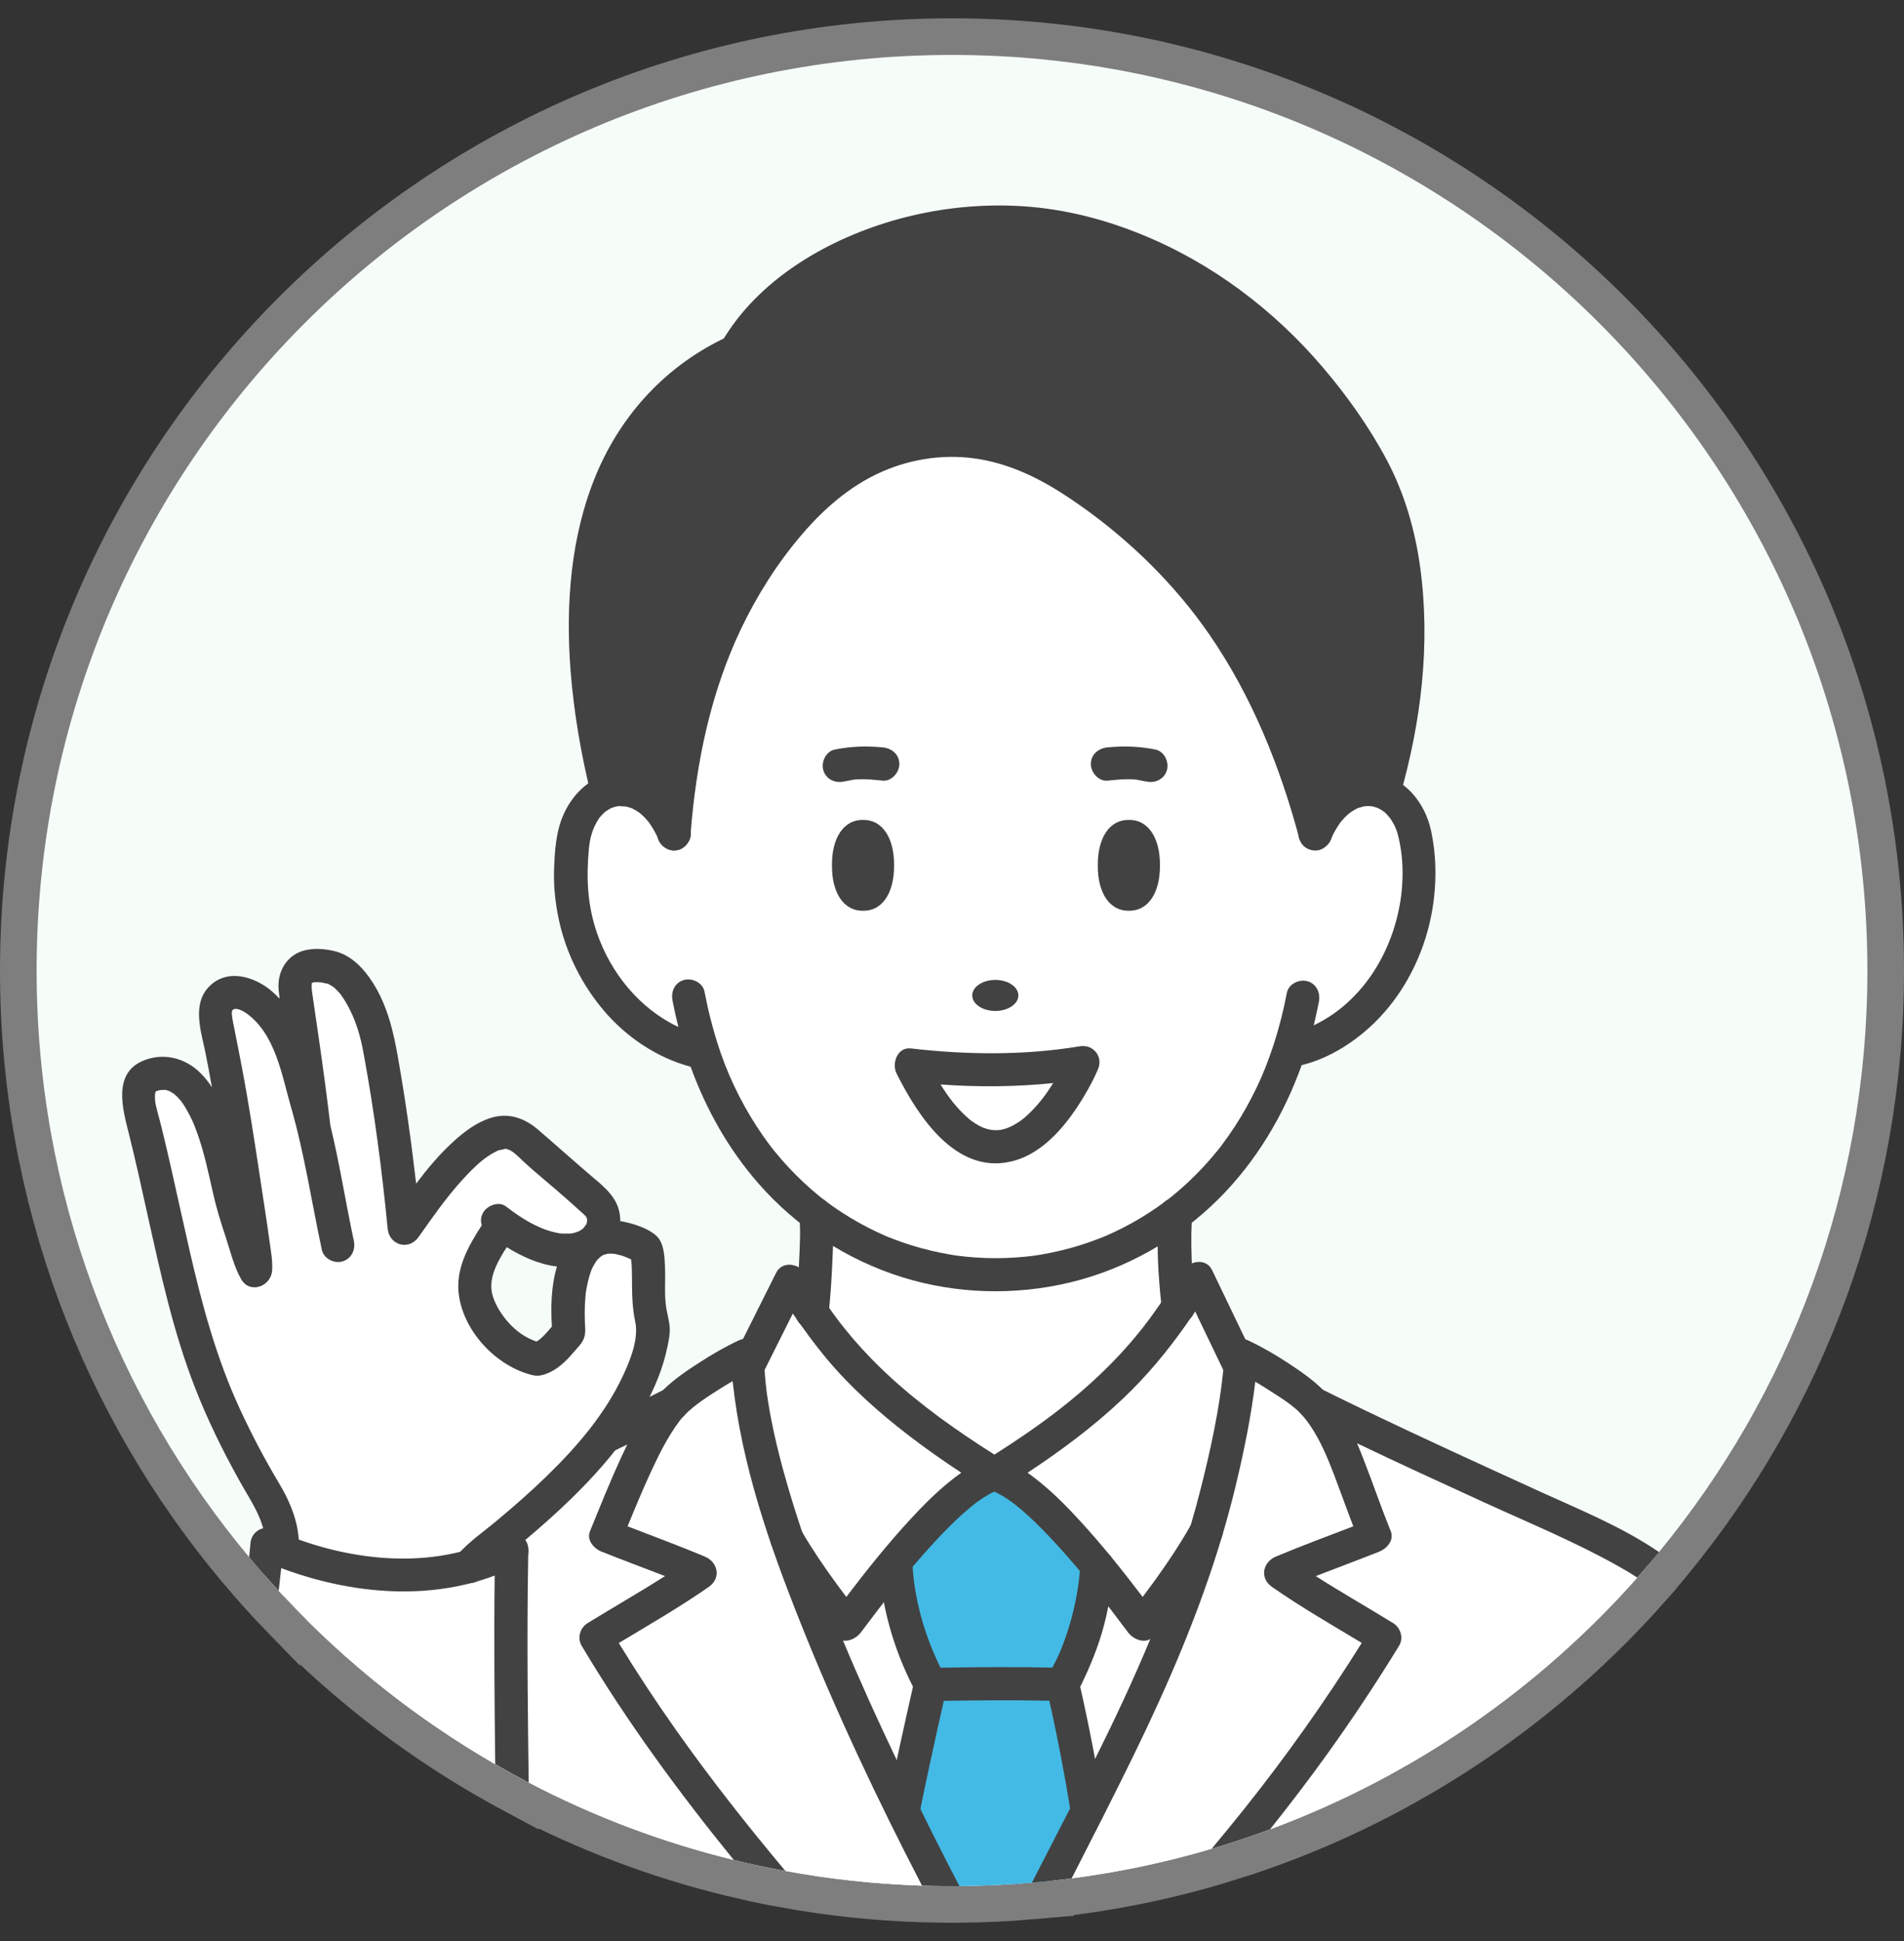
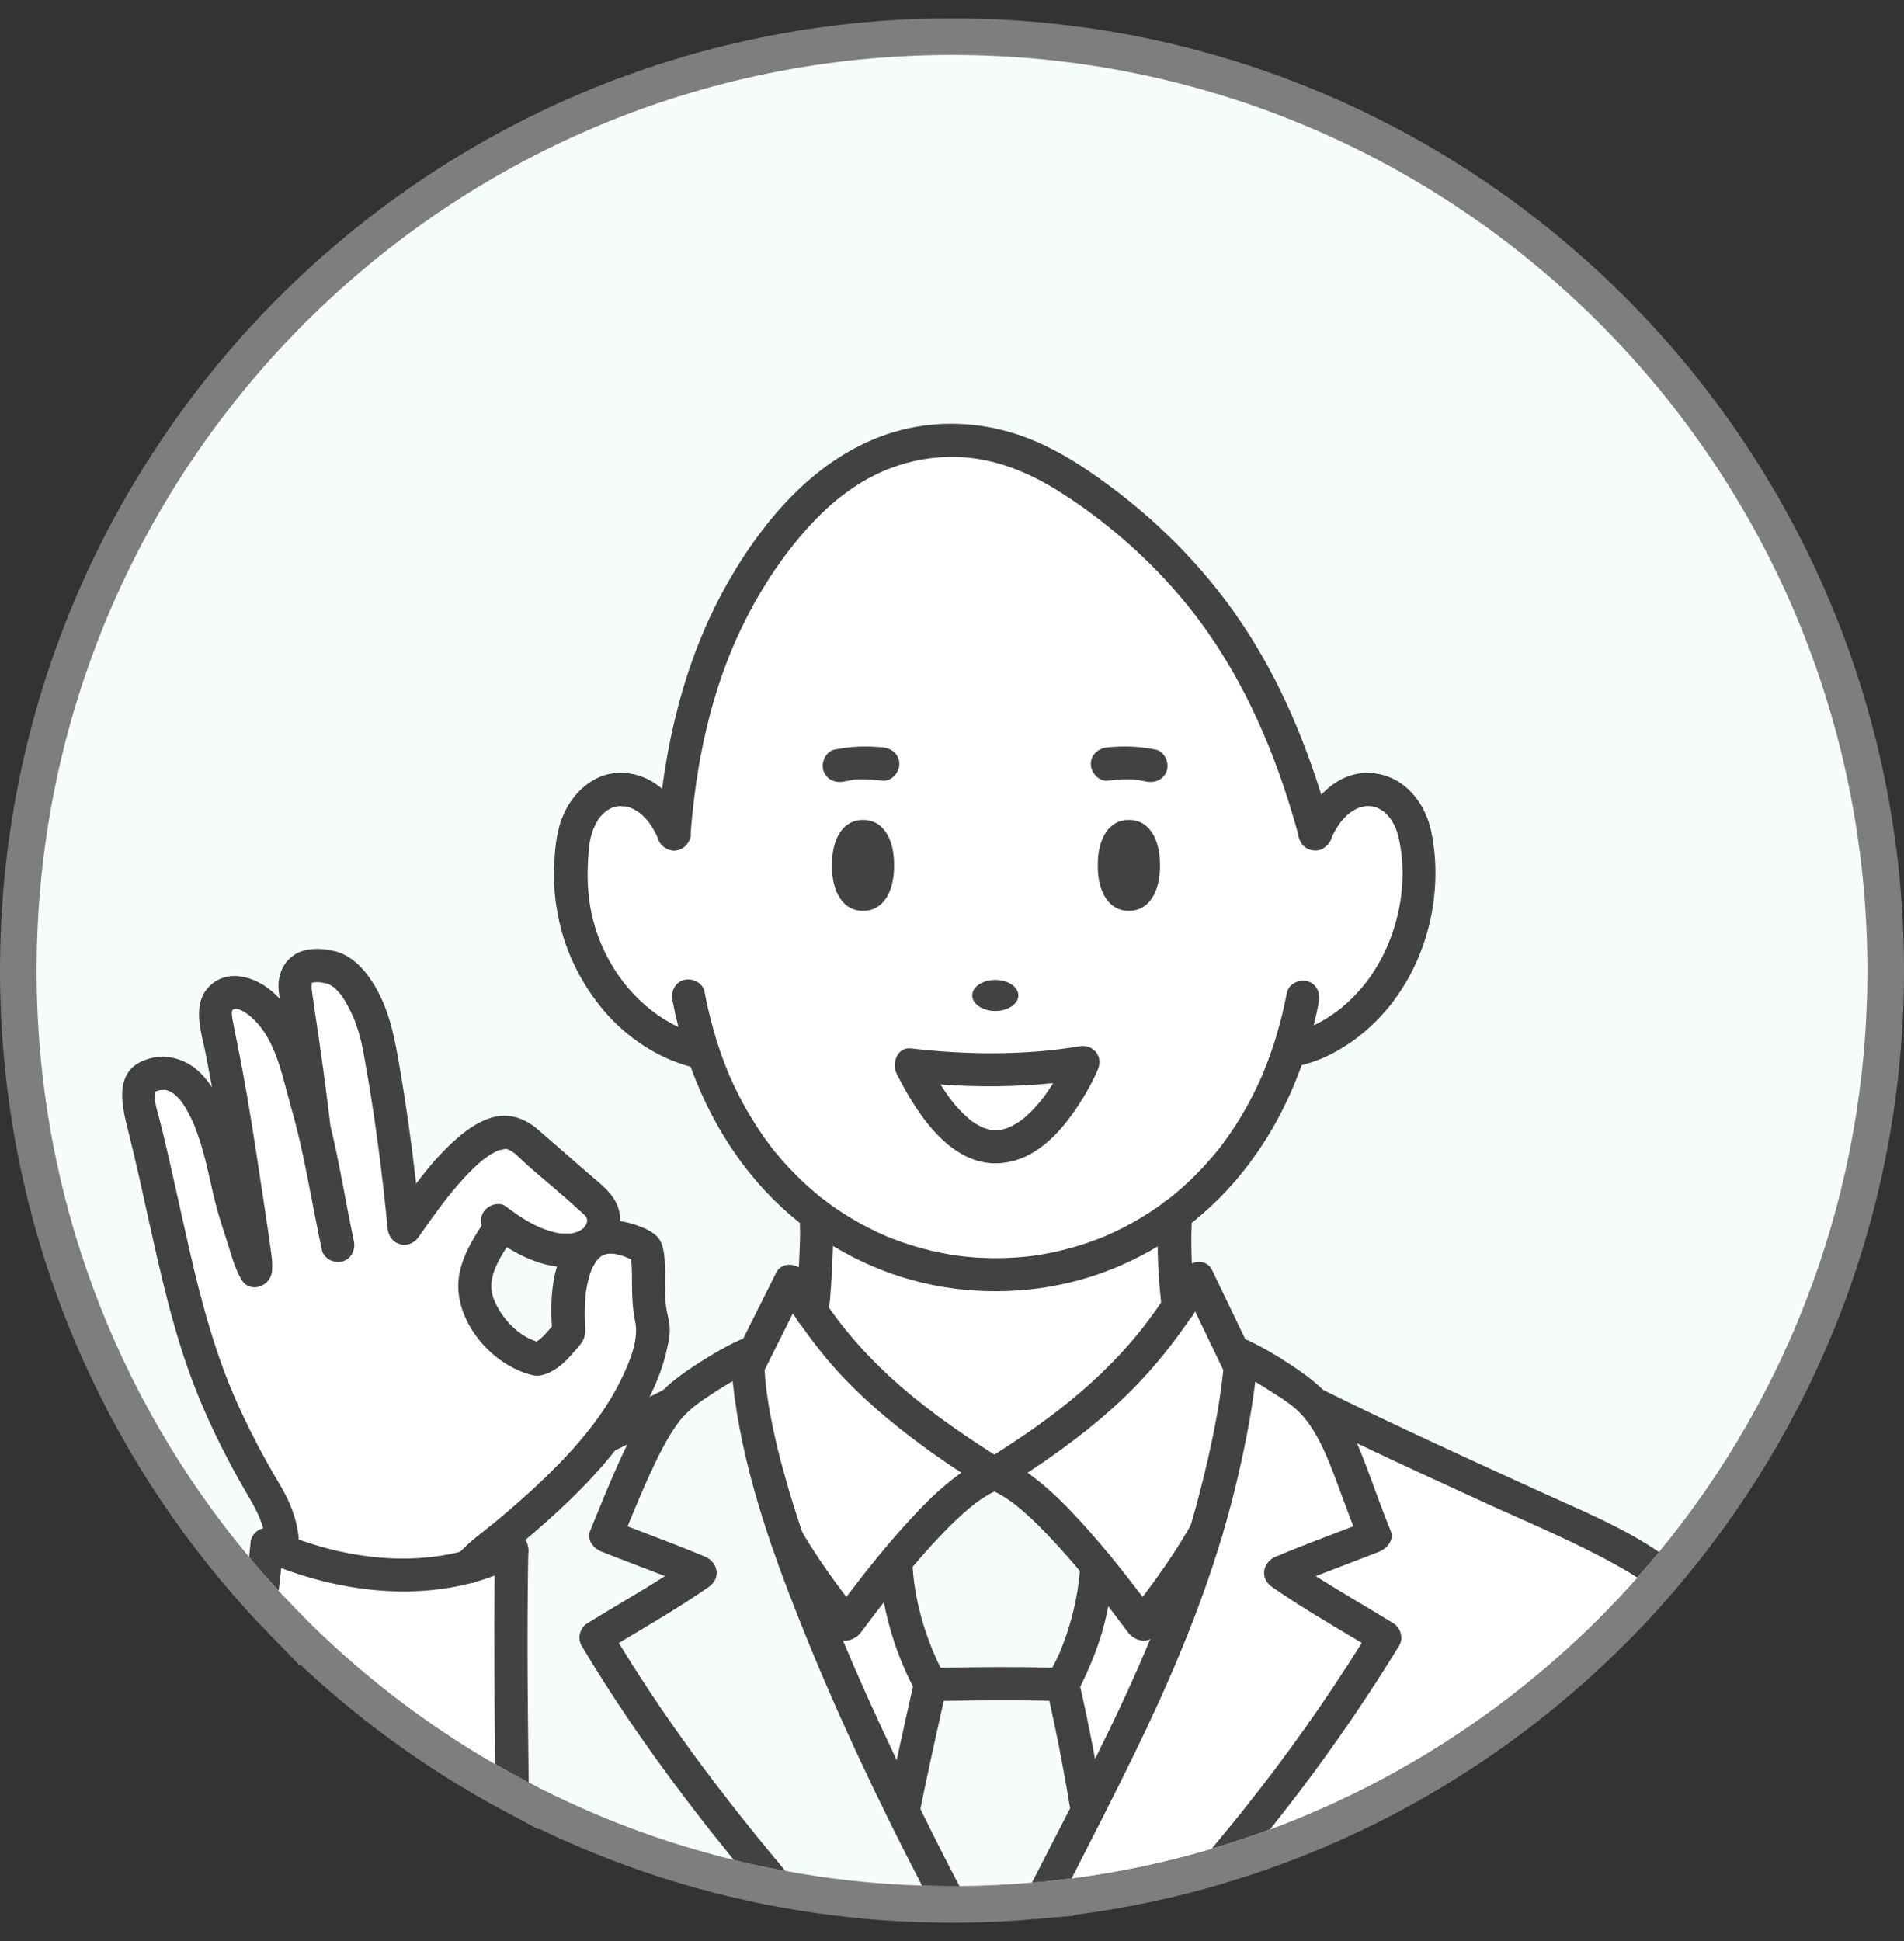
<svg xmlns="http://www.w3.org/2000/svg" width="52" height="53" viewBox="0 0 52 53" fill="none">
  <rect x="0" y="0" width="52" height="53" fill="#333333" stroke="none" />
  <g clip-path="url(#clip0_135_626)">
    <path d="M26 1C40.083 1 51.5 12.417 51.5 26.5C51.5 32.65 49.322 38.292 45.695 42.696C45.597 42.816 45.498 42.935 45.397 43.053C45.295 43.172 45.193 43.289 45.09 43.405L45.091 43.406C42.335 46.516 38.83 48.947 34.859 50.419C34.592 50.518 34.323 50.613 34.052 50.703L33.232 50.96C31.971 51.333 30.668 51.61 29.333 51.784H29.332L28.771 51.852C28.591 51.871 28.409 51.888 28.225 51.903L28.226 51.904C27.56 51.962 26.886 51.994 26.207 51.999H26.203C26.171 51.999 26.139 52 26.105 52C26.071 52 26.035 52 26 52C25.898 52 25.796 51.999 25.692 51.998L25.165 51.986C23.869 51.945 22.599 51.806 21.358 51.578V51.577C21.12 51.534 20.883 51.487 20.648 51.438L19.92 51.27C17.913 50.779 15.999 50.051 14.209 49.115V49.116L13.741 48.865C13.584 48.779 13.429 48.692 13.274 48.602C12.241 48.006 11.254 47.34 10.318 46.609L9.921 46.293L9.47 45.917C8.97 45.492 8.487 45.047 8.021 44.584V44.583C7.911 44.474 7.802 44.363 7.693 44.251V44.252C7.586 44.142 7.481 44.031 7.377 43.92C7.332 43.872 7.287 43.824 7.243 43.776C7.104 43.626 6.967 43.472 6.832 43.318V43.317L6.42 42.838C2.724 38.413 0.5 32.716 0.5 26.5C0.5 12.417 11.917 1 26 1Z" fill="#F6FCF8" stroke="#7E7E7E" />
    <path d="M25.413 45.994C25.218 46.848 24.93 48.132 24.665 49.446L24.66 49.448C23.546 47.182 22.341 44.503 21.5 42.032C22.11 43.085 22.953 44.132 23.122 44.343C23.475 43.868 23.95 43.244 24.465 42.626C24.508 43.693 24.901 45.052 25.413 45.994L25.413 45.994Z" fill="white" />
    <path d="M27.159 40.254C26.439 40.436 25.387 41.523 24.465 42.627C23.949 43.245 23.475 43.868 23.122 44.343C22.953 44.133 22.11 43.085 21.499 42.032C20.904 40.282 20.491 38.636 20.422 37.314L21.589 34.983C21.788 35.267 21.978 35.55 22.18 35.839C23.046 37.065 24.15 38.379 27.159 40.255V40.254Z" fill="white" />
    <path d="M37.79 21.64C38.276 21.838 38.663 22.391 38.705 23.255C38.991 25.467 37.738 27.951 35.526 28.614C35.526 28.614 35.302 28.687 35.207 28.693C32.528 36.816 21.923 36.858 19.205 28.744C19.123 28.729 18.955 28.682 18.955 28.682C16.673 28.03 15.323 25.544 15.626 23.255C15.67 22.363 16.081 21.803 16.589 21.622C17.217 21.396 17.994 21.75 18.409 22.769C18.651 19.544 19.576 16.283 22.126 13.678C24.113 11.804 26.559 11.5 28.914 12.868C32.514 15.123 34.689 18.15 35.923 22.769C36.348 21.724 37.154 21.379 37.791 21.64L37.79 21.64Z" fill="white" />
-     <path d="M37.423 12.681C38.849 15.243 38.615 18.803 37.789 21.64C37.153 21.379 36.347 21.723 35.922 22.769C34.688 18.15 32.512 15.123 28.913 12.868C26.558 11.499 24.112 11.804 22.125 13.678C19.575 16.282 18.65 19.543 18.407 22.769C17.993 21.749 17.216 21.396 16.588 21.621C15.331 16.576 15.851 11.537 20.09 9.592C21.316 7.43 24.867 5.57 28.843 6.186C29.561 6.297 30.255 6.526 30.929 6.789C33.714 7.879 35.996 10.117 37.422 12.681H37.423Z" fill="#424242" />
    <path d="M32.115 33.153C32.047 33.62 32.094 34.911 32.177 35.687C31.307 36.954 30.235 38.337 27.159 40.254C24.15 38.378 23.045 37.063 22.18 35.837C22.261 35.067 22.338 33.607 22.274 33.153C25.181 35.36 29.207 35.356 32.115 33.153V33.153Z" fill="white" />
    <path d="M31.2 44.343C31.381 44.117 32.32 42.942 32.941 41.823C32.151 44.492 31.019 46.846 29.695 49.446C29.506 48.26 29.218 46.837 29.023 45.995L29.03 45.977C29.572 44.98 29.891 43.872 29.958 42.749C30.435 43.327 30.871 43.9 31.201 44.343L31.2 44.343Z" fill="white" />
    <path d="M32.711 34.906L33.876 37.331C33.67 38.966 33.352 40.437 32.941 41.823C32.321 42.942 31.381 44.117 31.201 44.343C30.871 43.899 30.435 43.326 29.958 42.749C29.012 41.603 27.906 40.443 27.159 40.254C30.235 38.337 31.307 36.955 32.177 35.687C32.358 35.423 32.531 35.164 32.711 34.906Z" fill="white" />
-     <path d="M29.57 48.701C29.493 48.272 29.41 47.834 29.328 47.421C29.32 47.384 29.312 47.346 29.305 47.309C29.282 47.195 29.259 47.083 29.236 46.975C29.23 46.942 29.223 46.909 29.216 46.877C29.215 46.869 29.213 46.862 29.212 46.855C29.206 46.828 29.2 46.8 29.194 46.773C29.179 46.701 29.164 46.63 29.149 46.561C29.144 46.54 29.14 46.52 29.135 46.499C29.131 46.479 29.127 46.459 29.122 46.438C29.104 46.356 29.087 46.277 29.07 46.202C29.063 46.173 29.057 46.144 29.05 46.116C29.047 46.102 29.044 46.089 29.041 46.075C29.035 46.047 29.029 46.021 29.022 45.994L29.029 45.976C29.572 44.98 29.89 43.871 29.958 42.749C29.012 41.603 27.906 40.443 27.159 40.254C26.439 40.436 25.387 41.522 24.465 42.627C24.507 43.694 24.9 45.053 25.413 45.994C25.381 46.132 25.348 46.281 25.312 46.44C25.312 46.441 25.311 46.442 25.311 46.443C25.291 46.529 25.272 46.618 25.251 46.709C25.237 46.775 25.222 46.841 25.207 46.909C25.199 46.943 25.191 46.977 25.184 47.011C25.169 47.08 25.153 47.15 25.137 47.221C25.122 47.292 25.105 47.364 25.09 47.438C25.082 47.474 25.073 47.511 25.066 47.548C25.053 47.603 25.041 47.659 25.029 47.716C25.008 47.81 24.988 47.905 24.967 48.002C24.95 48.079 24.934 48.157 24.917 48.235C24.908 48.274 24.9 48.314 24.892 48.353C24.883 48.393 24.875 48.432 24.866 48.472C24.849 48.552 24.832 48.632 24.816 48.712C24.814 48.718 24.813 48.724 24.812 48.73C24.8 48.787 24.788 48.845 24.776 48.903C24.764 48.961 24.752 49.019 24.74 49.077C24.731 49.118 24.723 49.159 24.715 49.2C24.698 49.282 24.681 49.364 24.664 49.446L24.659 49.448C24.659 49.448 24.66 49.448 24.66 49.449C24.727 49.585 24.793 49.72 24.859 49.853C25.15 50.437 25.432 50.989 25.698 51.499C25.799 51.5 25.899 51.5 26 51.5C26.068 51.5 26.136 51.5 26.203 51.5C26.869 51.494 27.529 51.463 28.182 51.406C28.362 51.391 28.54 51.373 28.718 51.354C28.981 50.84 29.239 50.339 29.49 49.848C29.559 49.713 29.627 49.579 29.695 49.446C29.689 49.408 29.683 49.371 29.677 49.334C29.644 49.128 29.608 48.916 29.57 48.702V48.701Z" fill="#43BAE6" />
    <path d="M42.99 41.65C41.982 41.182 38.985 39.851 36.758 38.779C36.466 38.638 36.186 38.501 35.926 38.372C35.834 38.265 35.733 38.167 35.624 38.076C35.621 38.072 35.617 38.07 35.613 38.067C35.053 37.662 34.643 37.406 34.335 37.234C34.326 37.229 34.317 37.224 34.309 37.22C34.145 37.129 34.011 37.063 33.899 37.011L33.876 37.331C33.869 37.385 33.862 37.439 33.855 37.493C33.842 37.588 33.829 37.683 33.816 37.778C33.634 39.072 33.38 40.266 33.063 41.398C33.024 41.541 32.983 41.682 32.941 41.823C32.766 42.413 32.575 42.988 32.369 43.553C31.723 45.32 30.931 46.995 30.04 48.765C29.927 48.99 29.812 49.217 29.696 49.445C29.628 49.578 29.56 49.712 29.49 49.847C29.239 50.338 28.982 50.84 28.719 51.354C28.903 51.334 29.086 51.312 29.269 51.288C30.578 51.117 31.855 50.846 33.091 50.48C33.631 50.321 34.163 50.144 34.686 49.95C38.579 48.507 42.014 46.124 44.717 43.075C44.818 42.961 44.918 42.846 45.017 42.73C44.48 42.374 43.816 42.034 42.991 41.65H42.99Z" fill="white" />
-     <path d="M24.66 49.448C24.66 49.448 24.659 49.448 24.659 49.448C24.555 49.236 24.451 49.022 24.346 48.804C24.343 48.798 24.341 48.793 24.338 48.787C24.27 48.648 24.203 48.507 24.135 48.365C23.995 48.069 23.854 47.769 23.714 47.465C23.692 47.417 23.67 47.37 23.648 47.323C23.587 47.189 23.526 47.054 23.465 46.92C23.44 46.866 23.416 46.811 23.392 46.757C23.339 46.641 23.287 46.523 23.235 46.406C23.183 46.288 23.131 46.171 23.079 46.053C22.976 45.817 22.874 45.58 22.774 45.342C22.727 45.231 22.68 45.12 22.634 45.009C22.628 44.993 22.621 44.978 22.615 44.963C22.569 44.851 22.522 44.74 22.477 44.629C22.445 44.549 22.412 44.47 22.381 44.39C22.316 44.231 22.253 44.073 22.191 43.914C22.181 43.889 22.171 43.864 22.162 43.838C22.161 43.838 22.161 43.837 22.161 43.837C22.114 43.718 22.068 43.599 22.023 43.48C22.018 43.466 22.013 43.453 22.008 43.44C21.947 43.282 21.888 43.124 21.831 42.967C21.802 42.888 21.773 42.81 21.745 42.732C21.717 42.653 21.689 42.575 21.661 42.497C21.633 42.419 21.606 42.342 21.579 42.264C21.558 42.203 21.537 42.142 21.516 42.08C21.51 42.064 21.505 42.048 21.499 42.032C21.481 41.977 21.462 41.922 21.444 41.868C21.416 41.783 21.388 41.699 21.36 41.614C21.352 41.59 21.344 41.566 21.337 41.542C21.319 41.488 21.302 41.434 21.285 41.381C21.268 41.327 21.251 41.273 21.234 41.22C21.217 41.166 21.201 41.113 21.185 41.06C21.168 41.007 21.152 40.953 21.136 40.901C21.098 40.773 21.061 40.647 21.026 40.521C21.012 40.472 20.998 40.423 20.984 40.375C20.963 40.299 20.943 40.222 20.922 40.147C20.913 40.11 20.903 40.073 20.893 40.036C20.892 40.031 20.89 40.025 20.889 40.019C20.875 39.965 20.86 39.91 20.847 39.856C20.835 39.81 20.824 39.764 20.813 39.718C20.798 39.659 20.783 39.6 20.77 39.541C20.757 39.489 20.745 39.436 20.733 39.384C20.722 39.337 20.712 39.289 20.702 39.242C20.693 39.203 20.685 39.165 20.677 39.127C20.675 39.118 20.673 39.109 20.671 39.1C20.669 39.09 20.667 39.08 20.665 39.071C20.658 39.035 20.651 39.001 20.644 38.966C20.642 38.958 20.641 38.95 20.639 38.942C20.629 38.894 20.62 38.845 20.611 38.797C20.583 38.651 20.558 38.508 20.536 38.366C20.529 38.319 20.521 38.272 20.515 38.225C20.508 38.18 20.502 38.135 20.496 38.09C20.486 38.018 20.477 37.947 20.469 37.877C20.465 37.838 20.461 37.8 20.457 37.763C20.453 37.73 20.45 37.697 20.447 37.665C20.444 37.633 20.441 37.6 20.439 37.568C20.438 37.553 20.437 37.538 20.435 37.525C20.434 37.51 20.433 37.496 20.432 37.481C20.43 37.453 20.428 37.425 20.426 37.397C20.425 37.369 20.423 37.341 20.422 37.314V37.313L20.419 37.261L20.404 36.992C20.333 37.025 20.252 37.064 20.159 37.111C20.106 37.139 20.049 37.169 19.988 37.202H19.988C19.98 37.206 19.972 37.21 19.964 37.215C19.65 37.388 19.231 37.644 18.685 38.036C18.671 38.046 18.657 38.056 18.642 38.067C18.543 38.143 18.445 38.236 18.35 38.343C18.082 38.477 17.795 38.618 17.494 38.764C17.444 38.789 17.393 38.813 17.342 38.838H17.342C17.069 38.97 16.787 39.106 16.499 39.244C16.171 39.4 15.837 39.559 15.504 39.716C13.78 40.53 12.071 41.316 11.351 41.65C10.739 41.934 10.217 42.195 9.768 42.456C9.569 42.572 9.384 42.688 9.212 42.806C9.047 42.92 8.893 43.035 8.752 43.155C8.479 43.386 8.248 43.631 8.052 43.903C8.158 44.013 8.266 44.122 8.375 44.23C8.831 44.683 9.304 45.119 9.794 45.536C9.94 45.661 10.087 45.784 10.236 45.905C11.267 46.744 12.367 47.502 13.525 48.17C13.676 48.257 13.828 48.343 13.982 48.427C14.133 48.51 14.286 48.592 14.439 48.672C16.194 49.589 18.071 50.303 20.039 50.785C20.275 50.843 20.513 50.898 20.753 50.949C20.983 50.998 21.216 51.044 21.449 51.086C22.665 51.31 23.911 51.446 25.181 51.487C25.353 51.493 25.525 51.496 25.698 51.498C25.432 50.989 25.15 50.436 24.859 49.852C24.793 49.719 24.727 49.584 24.66 49.448Z" fill="white" />
    <path d="M25.137 49.395C25.484 50.1 25.838 50.803 26.203 51.499C26.136 51.499 26.068 51.5 26 51.5C25.899 51.5 25.799 51.5 25.698 51.498C25.525 51.496 25.353 51.493 25.181 51.487C23.967 49.145 22.836 46.755 21.86 44.304C21.014 42.182 20.251 39.99 20.009 37.711C19.881 37.785 19.755 37.862 19.63 37.941C19.311 38.144 18.959 38.371 18.704 38.631C18.687 38.65 18.67 38.667 18.654 38.685C18.653 38.686 18.653 38.686 18.652 38.686C18.616 38.727 18.582 38.767 18.551 38.809C18.232 39.236 17.993 39.723 17.77 40.204C17.546 40.688 17.342 41.182 17.14 41.676C17.844 41.948 18.552 42.21 19.248 42.501C19.612 42.653 19.7 43.091 19.357 43.33C18.563 43.884 17.728 44.364 16.9 44.862C17.394 45.672 17.916 46.463 18.462 47.237C19.4 48.565 20.406 49.841 21.449 51.086C21.216 51.044 20.983 50.998 20.753 50.949C20.513 50.898 20.275 50.843 20.039 50.785C18.53 48.928 17.113 46.999 15.886 44.938C15.759 44.723 15.841 44.445 16.049 44.318C16.752 43.886 17.467 43.477 18.162 43.035C17.585 42.811 17.005 42.596 16.43 42.368C16.225 42.287 16.013 42.054 16.113 41.81C16.386 41.14 16.655 40.468 16.957 39.809C17.014 39.687 17.071 39.564 17.131 39.442C17.243 39.212 17.361 38.984 17.494 38.765C17.588 38.608 17.689 38.456 17.799 38.31C17.894 38.183 17.997 38.066 18.106 37.959C18.407 37.661 18.754 37.427 19.121 37.191C19.46 36.973 19.809 36.771 20.175 36.6C20.214 36.582 20.253 36.568 20.293 36.56H20.293C20.463 36.523 20.627 36.572 20.734 36.689C20.804 36.764 20.85 36.867 20.857 36.992C20.865 37.13 20.872 37.268 20.882 37.407C20.889 37.517 20.897 37.628 20.908 37.738C20.915 37.811 20.924 37.884 20.932 37.957C20.933 37.964 20.938 37.999 20.941 38.025L20.943 38.039V38.044C20.943 38.044 20.944 38.047 20.944 38.048C20.947 38.068 20.952 38.101 20.952 38.102C20.974 38.257 21 38.411 21.027 38.565C21.153 39.257 21.327 39.941 21.525 40.616C21.644 41.023 21.771 41.426 21.905 41.827C22.102 42.419 22.315 43.006 22.539 43.588C22.605 43.76 22.672 43.93 22.74 44.1C22.741 44.105 22.743 44.108 22.745 44.112C22.836 44.341 22.929 44.568 23.024 44.796C23.482 45.896 23.977 46.981 24.491 48.06C24.561 48.208 24.631 48.354 24.702 48.502C24.738 48.578 24.775 48.653 24.812 48.729C24.92 48.952 25.028 49.173 25.137 49.395Z" fill="#424242" />
    <path d="M21.82 33.149C21.873 33.55 21.845 33.969 21.828 34.372C21.808 34.861 21.777 35.35 21.727 35.837C21.702 36.081 21.954 36.291 22.181 36.291C22.447 36.291 22.609 36.082 22.635 35.837C22.685 35.35 22.716 34.861 22.736 34.372C22.752 33.969 22.781 33.55 22.727 33.149C22.694 32.906 22.542 32.695 22.273 32.695C22.053 32.695 21.787 32.904 21.82 33.149Z" fill="#424242" />
    <path d="M32.631 35.687C32.584 35.238 32.558 34.786 32.544 34.334C32.537 34.118 32.534 33.903 32.537 33.687C32.538 33.593 32.541 33.499 32.546 33.406C32.547 33.372 32.549 33.338 32.552 33.305C32.555 33.276 32.57 33.138 32.552 33.274C32.585 33.031 32.494 32.787 32.236 32.716C32.024 32.658 31.711 32.788 31.678 33.032C31.561 33.902 31.633 34.819 31.724 35.688C31.749 35.931 31.914 36.141 32.177 36.141C32.403 36.141 32.657 35.933 32.631 35.688L32.631 35.687Z" fill="#424242" />
    <path d="M29.788 45.432C29.907 45.149 30.012 44.861 30.099 44.566C30.271 43.975 30.371 43.363 30.411 42.749C30.426 42.504 30.191 42.295 29.957 42.295C29.699 42.295 29.519 42.504 29.503 42.749C29.468 43.309 29.365 43.858 29.203 44.395C29.125 44.651 29.036 44.905 28.93 45.15C28.873 45.281 28.806 45.407 28.741 45.534C27.722 45.51 26.705 45.52 25.687 45.536C25.248 44.651 24.963 43.649 24.918 42.667C24.892 42.086 23.984 42.083 24.011 42.667C24.064 43.835 24.402 45.013 24.934 46.055C24.687 47.142 24.448 48.231 24.227 49.324C24.178 49.564 24.296 49.814 24.544 49.882C24.767 49.944 25.053 49.807 25.101 49.566C25.313 48.521 25.541 47.481 25.776 46.441C26.737 46.426 27.697 46.418 28.658 46.438C28.89 47.474 29.089 48.518 29.257 49.565C29.296 49.807 29.598 49.942 29.815 49.882C30.073 49.811 30.171 49.567 30.132 49.324C29.956 48.229 29.746 47.137 29.501 46.055C29.534 45.998 29.561 45.935 29.589 45.876C29.66 45.73 29.725 45.581 29.788 45.431L29.788 45.432Z" fill="#424242" />
    <path d="M38.21 44.938C37.594 45.943 36.943 46.926 36.255 47.883C35.75 48.587 35.225 49.274 34.686 49.95C34.162 50.144 33.63 50.321 33.091 50.48C33.38 50.135 33.665 49.787 33.947 49.435C35.116 47.973 36.199 46.446 37.191 44.859C36.365 44.362 35.531 43.883 34.739 43.33C34.398 43.093 34.482 42.654 34.847 42.501C35.545 42.209 36.254 41.947 36.96 41.675C36.778 41.203 36.609 40.726 36.429 40.253C36.253 39.793 36.06 39.334 35.782 38.923C35.671 38.758 35.542 38.602 35.37 38.454C35.147 38.263 34.884 38.105 34.637 37.946C34.52 37.871 34.402 37.798 34.283 37.728C34.248 37.708 34.214 37.688 34.179 37.668C34.073 37.607 33.964 37.548 33.855 37.493C33.794 37.462 33.732 37.432 33.67 37.402C33.507 37.326 33.434 37.136 33.451 36.962C33.457 36.897 33.476 36.835 33.507 36.782C33.526 36.75 33.547 36.722 33.571 36.697C33.597 36.669 33.627 36.646 33.658 36.627C33.763 36.564 33.892 36.55 34.016 36.58C34.042 36.586 34.067 36.594 34.092 36.604C34.104 36.609 34.116 36.614 34.127 36.619C34.499 36.793 34.853 37.004 35.196 37.229C35.54 37.454 35.859 37.68 36.139 37.955H36.14C36.283 38.096 36.415 38.249 36.536 38.423C36.617 38.538 36.69 38.657 36.758 38.779C36.872 38.982 36.971 39.194 37.063 39.409C37.136 39.58 37.204 39.753 37.27 39.924C37.513 40.551 37.73 41.187 37.983 41.81C38.083 42.056 37.873 42.286 37.667 42.368C37.091 42.596 36.511 42.811 35.934 43.035C36.629 43.478 37.344 43.886 38.047 44.318C38.253 44.444 38.34 44.726 38.21 44.938Z" fill="#424242" />
    <path d="M34.352 37.011C34.347 37.085 34.341 37.16 34.334 37.234C34.32 37.399 34.303 37.563 34.283 37.728C34.167 38.693 33.968 39.656 33.741 40.596C33.634 41.038 33.515 41.476 33.386 41.911C33.386 41.912 33.386 41.912 33.385 41.913C33.378 41.938 33.37 41.962 33.363 41.987C33.363 41.987 33.363 41.988 33.363 41.988C32.75 44.028 31.906 45.99 30.972 47.905C30.418 49.04 29.843 50.164 29.268 51.288C29.086 51.312 28.902 51.334 28.718 51.354C28.54 51.373 28.362 51.391 28.182 51.406C28.529 50.728 28.88 50.052 29.227 49.374C29.341 49.15 29.456 48.926 29.57 48.701C29.683 48.477 29.796 48.252 29.908 48.027C30.443 46.951 30.956 45.865 31.415 44.755C31.475 44.612 31.533 44.468 31.59 44.325C31.721 43.997 31.846 43.666 31.966 43.334C32.167 42.778 32.352 42.215 32.519 41.648C32.618 41.314 32.71 40.978 32.795 40.64C33.062 39.583 33.3 38.496 33.41 37.407C33.424 37.275 33.436 37.143 33.445 37.011C33.446 36.994 33.448 36.978 33.451 36.962C33.467 36.862 33.509 36.772 33.573 36.701C33.598 36.673 33.626 36.648 33.658 36.627C33.725 36.583 33.807 36.557 33.899 36.557C33.937 36.557 33.975 36.563 34.013 36.574C34.04 36.581 34.066 36.591 34.092 36.604C34.245 36.679 34.365 36.836 34.352 37.011H34.352Z" fill="#424242" />
    <path d="M39.087 22.695C38.92 21.909 38.356 21.206 37.523 21.113C36.535 21.003 35.831 21.821 35.486 22.648C35.391 22.874 35.587 23.147 35.802 23.206C36.064 23.278 36.265 23.116 36.36 22.889C36.42 22.745 36.513 22.588 36.609 22.456C36.615 22.448 36.619 22.443 36.621 22.439C36.626 22.433 36.633 22.426 36.641 22.415C36.667 22.386 36.692 22.358 36.718 22.33C36.744 22.303 36.771 22.277 36.798 22.252C36.807 22.244 36.853 22.205 36.859 22.199C36.907 22.165 36.957 22.132 37.009 22.104C37.033 22.091 37.057 22.079 37.081 22.067C37.094 22.062 37.118 22.054 37.129 22.051C37.158 22.043 37.188 22.034 37.218 22.026C37.22 22.025 37.246 22.02 37.267 22.016C37.286 22.014 37.309 22.011 37.312 22.011C37.347 22.01 37.383 22.011 37.418 22.011C37.446 22.011 37.551 22.035 37.437 22.01C37.46 22.015 37.484 22.017 37.506 22.024C37.54 22.035 37.574 22.045 37.608 22.054C37.612 22.055 37.614 22.056 37.617 22.057C37.671 22.084 37.722 22.113 37.773 22.146C37.779 22.149 37.788 22.156 37.797 22.163C37.822 22.185 37.847 22.207 37.871 22.231C37.888 22.248 37.971 22.353 37.966 22.341C38.006 22.401 38.044 22.462 38.077 22.525C38.133 22.634 38.175 22.761 38.212 22.937C38.511 24.337 38.079 25.986 37.107 27.067C36.823 27.382 36.526 27.633 36.164 27.845C36.069 27.9 35.974 27.951 35.879 27.997C35.932 27.782 35.979 27.566 36.021 27.349C36.067 27.108 35.953 26.859 35.704 26.791C35.482 26.73 35.193 26.866 35.146 27.107C35.055 27.579 34.939 28.046 34.791 28.503C34.787 28.516 34.782 28.529 34.778 28.542C34.775 28.549 34.773 28.557 34.77 28.565C34.708 28.754 34.641 28.941 34.568 29.126C34.529 29.226 34.49 29.321 34.473 29.359C34.428 29.463 34.381 29.567 34.332 29.669C34.153 30.046 33.95 30.412 33.722 30.762C33.61 30.933 33.492 31.1 33.37 31.265C33.367 31.27 33.349 31.293 33.339 31.306C33.333 31.314 33.328 31.321 33.327 31.322C33.297 31.359 33.267 31.397 33.236 31.435C33.171 31.515 33.104 31.594 33.037 31.671C32.78 31.964 32.504 32.24 32.21 32.495C32.145 32.551 32.079 32.606 32.013 32.66C31.977 32.688 31.941 32.717 31.905 32.745C31.904 32.747 31.901 32.748 31.899 32.75C31.88 32.764 31.861 32.779 31.841 32.794C31.69 32.905 31.537 33.013 31.379 33.115C31.073 33.313 30.753 33.49 30.424 33.644C30.35 33.679 30.275 33.712 30.201 33.745C30.182 33.753 30.148 33.767 30.133 33.773C30.086 33.792 30.039 33.811 29.992 33.829C29.822 33.894 29.65 33.954 29.476 34.008C29.137 34.112 28.79 34.195 28.439 34.255C28.396 34.262 28.353 34.269 28.31 34.276C28.296 34.278 28.247 34.285 28.223 34.288C28.199 34.291 28.15 34.298 28.135 34.299C28.086 34.305 28.037 34.31 27.987 34.315C27.808 34.332 27.628 34.344 27.449 34.35C27.095 34.361 26.741 34.349 26.389 34.314C26.311 34.306 26.234 34.297 26.156 34.287C26.138 34.285 26.103 34.28 26.084 34.277C26.035 34.27 25.986 34.262 25.937 34.253C25.759 34.222 25.582 34.186 25.407 34.144C25.059 34.061 24.718 33.955 24.385 33.826C24.343 33.811 24.303 33.794 24.262 33.778C24.242 33.77 24.224 33.762 24.204 33.754C24.12 33.718 24.037 33.68 23.954 33.641C23.787 33.562 23.623 33.478 23.461 33.388C23.14 33.209 22.832 33.008 22.537 32.788C22.522 32.776 22.506 32.764 22.49 32.752C22.49 32.752 22.49 32.752 22.489 32.751C22.453 32.723 22.417 32.694 22.381 32.665C22.305 32.603 22.229 32.539 22.155 32.474C22.009 32.347 21.868 32.214 21.732 32.077C21.598 31.943 21.468 31.803 21.343 31.66C21.28 31.588 21.218 31.514 21.157 31.439C21.127 31.402 21.097 31.364 21.067 31.326C21.065 31.323 21.064 31.322 21.063 31.321C21.045 31.298 21.028 31.275 21.011 31.252C20.766 30.925 20.545 30.582 20.346 30.225C19.908 29.439 19.625 28.692 19.399 27.794C19.338 27.555 19.287 27.315 19.24 27.074C19.195 26.833 18.905 26.696 18.682 26.757C18.43 26.826 18.32 27.074 18.366 27.315C18.412 27.558 18.466 27.801 18.527 28.041C17.473 27.547 16.674 26.565 16.301 25.466C16.044 24.707 16.01 23.996 16.081 23.196C16.11 22.873 16.184 22.61 16.363 22.34C16.368 22.333 16.37 22.329 16.372 22.326C16.374 22.323 16.376 22.321 16.379 22.318C16.4 22.293 16.422 22.268 16.445 22.245C16.468 22.221 16.492 22.2 16.515 22.177C16.52 22.172 16.524 22.168 16.528 22.164C16.578 22.129 16.629 22.1 16.682 22.07C16.688 22.067 16.698 22.062 16.707 22.058C16.74 22.047 16.773 22.036 16.806 22.027C16.835 22.02 16.864 22.015 16.893 22.009C16.782 22.034 16.881 22.01 16.912 22.01C16.954 22.01 17.151 22.034 17.041 22.01C17.102 22.023 17.161 22.038 17.22 22.057C17.234 22.062 17.277 22.079 17.287 22.084C17.322 22.104 17.357 22.122 17.391 22.143C17.418 22.16 17.445 22.179 17.472 22.198C17.492 22.215 17.513 22.233 17.533 22.251C17.598 22.311 17.66 22.377 17.716 22.446C17.721 22.453 17.728 22.462 17.736 22.475C17.776 22.53 17.812 22.588 17.846 22.647C17.891 22.724 17.939 22.813 17.971 22.888C18.065 23.114 18.271 23.276 18.529 23.205C18.742 23.146 18.941 22.874 18.845 22.647C18.52 21.866 17.925 21.147 17.019 21.102C16.222 21.063 15.606 21.66 15.34 22.362C15.182 22.78 15.15 23.259 15.133 23.702C15.114 24.173 15.164 24.65 15.262 25.11C15.459 26.029 15.893 26.892 16.502 27.607C17.109 28.319 17.949 28.885 18.862 29.127C19.281 30.284 19.889 31.367 20.703 32.302C21.751 33.507 23.135 34.407 24.66 34.88C26.122 35.332 27.705 35.376 29.194 35.024C30.731 34.66 32.156 33.855 33.276 32.741C34.306 31.716 35.062 30.447 35.55 29.083C36.314 28.899 37.036 28.428 37.578 27.886C38.246 27.219 38.723 26.363 38.979 25.457C39.228 24.574 39.278 23.594 39.086 22.694L39.087 22.695ZM37.801 22.167C37.818 22.18 37.828 22.189 37.801 22.167V22.167ZM17.712 22.442C17.697 22.421 17.703 22.431 17.712 22.442V22.442ZM16.719 22.055C16.735 22.048 16.744 22.045 16.719 22.055V22.055ZM31.897 32.752C31.852 32.788 31.88 32.766 31.897 32.752V32.752Z" fill="#424242" />
    <path d="M23.041 21.341C23.126 21.324 23.21 21.308 23.295 21.292C23.347 21.282 23.392 21.281 23.314 21.288C23.355 21.284 23.395 21.28 23.437 21.278C23.661 21.268 23.886 21.294 24.108 21.315C24.352 21.338 24.562 21.09 24.562 20.861C24.562 20.596 24.353 20.431 24.108 20.407C23.652 20.364 23.249 20.377 22.8 20.466C22.56 20.513 22.422 20.8 22.484 21.024C22.552 21.275 22.8 21.389 23.042 21.341L23.041 21.341Z" fill="#424242" />
    <path d="M31.554 20.466C31.105 20.377 30.701 20.364 30.246 20.407C30.002 20.431 29.792 20.599 29.792 20.861C29.792 21.088 30 21.338 30.246 21.315C30.468 21.294 30.694 21.268 30.918 21.278C30.953 21.28 30.988 21.283 31.024 21.286C31.058 21.289 30.938 21.269 31.042 21.289C31.132 21.306 31.223 21.323 31.313 21.341C31.553 21.389 31.803 21.273 31.871 21.024C31.932 20.801 31.796 20.514 31.554 20.466L31.554 20.466Z" fill="#424242" />
    <path d="M27.182 27.604C27.53 27.604 27.812 27.414 27.812 27.18C27.812 26.946 27.53 26.756 27.182 26.756C26.835 26.756 26.553 26.946 26.553 27.18C26.553 27.414 26.835 27.604 27.182 27.604Z" fill="#424242" />
    <path d="M24.418 23.628C24.425 24.387 24.089 24.879 23.57 24.868C23.051 24.879 22.715 24.386 22.722 23.628C22.714 22.869 23.051 22.377 23.57 22.387C24.089 22.377 24.425 22.869 24.418 23.628Z" fill="#424242" />
    <path d="M31.679 23.628C31.686 24.387 31.349 24.879 30.831 24.868C30.312 24.879 29.975 24.386 29.982 23.628C29.975 22.869 30.312 22.377 30.831 22.387C31.349 22.377 31.686 22.869 31.679 23.628Z" fill="#424242" />
    <path d="M18.704 38.631C18.689 38.651 18.672 38.669 18.654 38.685C18.653 38.686 18.653 38.686 18.652 38.686C18.63 38.705 18.606 38.722 18.579 38.735C18.326 38.861 18.073 38.985 17.82 39.109C17.706 39.164 17.592 39.219 17.479 39.274C17.363 39.33 17.247 39.386 17.131 39.442C17.02 39.496 16.909 39.549 16.798 39.602H16.797C16.458 39.765 16.118 39.926 15.778 40.087H15.777C15.367 40.282 14.955 40.475 14.544 40.667H14.543C13.943 40.947 13.343 41.226 12.742 41.504C12.011 41.843 11.255 42.163 10.535 42.541C10.307 42.661 10.083 42.787 9.866 42.921C9.679 43.035 9.497 43.156 9.32 43.283C9.316 43.286 9.313 43.289 9.309 43.291C9.278 43.314 9.247 43.337 9.216 43.36C9.213 43.362 9.211 43.364 9.209 43.365C9.208 43.367 9.207 43.367 9.206 43.367C9.205 43.369 9.203 43.37 9.201 43.372C9.198 43.375 9.194 43.378 9.189 43.382C9.14 43.421 9.092 43.459 9.046 43.5C8.946 43.585 8.85 43.675 8.758 43.769C8.668 43.86 8.584 43.956 8.503 44.054C8.498 44.059 8.486 44.076 8.475 44.09C8.473 44.093 8.47 44.096 8.468 44.099C8.467 44.1 8.467 44.101 8.466 44.102C8.466 44.102 8.466 44.102 8.466 44.102L8.465 44.103C8.465 44.103 8.464 44.105 8.463 44.106C8.451 44.122 8.439 44.138 8.428 44.155C8.41 44.179 8.393 44.205 8.375 44.23C8.267 44.122 8.159 44.013 8.052 43.903C7.948 43.795 7.845 43.687 7.742 43.577C7.897 43.376 8.067 43.188 8.251 43.013C8.378 42.892 8.511 42.776 8.65 42.666C8.801 42.546 8.958 42.433 9.12 42.325C9.259 42.233 9.402 42.144 9.548 42.06C10.739 41.369 12.033 40.839 13.281 40.258C14.258 39.804 15.234 39.349 16.205 38.885C16.479 38.754 16.752 38.623 17.025 38.491C17.263 38.375 17.502 38.258 17.74 38.141H17.74C17.862 38.08 17.984 38.02 18.106 37.959C18.111 37.956 18.117 37.954 18.122 37.951C18.313 37.856 18.542 37.881 18.685 38.036C18.706 38.059 18.725 38.085 18.742 38.114C18.832 38.269 18.817 38.489 18.705 38.631H18.704Z" fill="#424242" />
    <path d="M44.22 42.777C43.031 42.105 41.753 41.581 40.513 41.013C39.36 40.485 38.207 39.957 37.063 39.409C36.62 39.197 36.178 38.982 35.739 38.763C35.519 38.654 35.458 38.343 35.576 38.142C35.59 38.118 35.606 38.096 35.624 38.076C35.751 37.928 35.957 37.889 36.139 37.955H36.14C36.159 37.962 36.178 37.971 36.196 37.98C36.559 38.16 36.924 38.338 37.29 38.514C38.871 39.273 40.468 40.001 42.064 40.73C43.161 41.23 44.31 41.695 45.31 42.38C45.213 42.497 45.115 42.614 45.016 42.73C44.917 42.846 44.817 42.961 44.716 43.075C44.554 42.97 44.388 42.871 44.22 42.777Z" fill="#424242" />
    <path d="M36.36 22.648C35.85 20.751 35.127 18.892 34.058 17.237C33.07 15.706 31.809 14.393 30.352 13.303C29.54 12.696 28.689 12.148 27.715 11.84C26.718 11.524 25.638 11.48 24.623 11.739C22.453 12.292 20.884 14.108 19.829 15.992C18.666 18.068 18.135 20.413 17.954 22.768C17.936 23.013 18.176 23.222 18.408 23.222C18.669 23.222 18.842 23.014 18.861 22.768C19.009 20.844 19.406 18.908 20.244 17.159C20.688 16.233 21.244 15.357 21.914 14.578C22.562 13.824 23.331 13.171 24.267 12.805C25.117 12.472 26.044 12.383 26.939 12.573C27.901 12.777 28.724 13.252 29.519 13.814C30.873 14.77 32.088 15.963 33.025 17.32C34.189 19.008 34.955 20.916 35.484 22.889C35.636 23.452 36.511 23.213 36.359 22.648L36.36 22.648Z" fill="#424242" />
-     <path d="M17.027 21.504C16.395 18.956 16.099 16.138 16.989 13.633C17.37 12.562 18.012 11.59 18.909 10.848C19.117 10.676 19.364 10.506 19.615 10.355C19.752 10.272 19.892 10.195 20.034 10.122C20.221 10.026 20.387 9.968 20.505 9.781C20.651 9.55 20.776 9.357 20.924 9.181C21.11 8.96 21.312 8.755 21.526 8.563C23.602 6.703 26.876 6.071 29.558 6.803C32.443 7.591 34.877 9.548 36.502 12.032C36.886 12.621 37.242 13.232 37.478 13.896C37.718 14.572 37.87 15.281 37.94 15.995C38.088 17.488 37.95 19.002 37.624 20.462C37.544 20.82 37.452 21.174 37.35 21.525C37.187 22.087 38.063 22.327 38.225 21.766C38.812 19.739 39.075 17.579 38.785 15.48C38.645 14.465 38.357 13.469 37.875 12.562C37.394 11.658 36.792 10.811 36.13 10.033C34.786 8.456 33.093 7.178 31.17 6.399C30.055 5.946 28.906 5.668 27.701 5.619C26.633 5.576 25.551 5.701 24.522 5.986C22.633 6.508 20.699 7.618 19.698 9.361C19.753 9.307 19.807 9.253 19.861 9.198C18.224 9.957 16.982 11.287 16.287 12.946C15.582 14.628 15.444 16.512 15.583 18.314C15.673 19.471 15.873 20.619 16.152 21.744C16.292 22.31 17.168 22.071 17.027 21.503L17.027 21.504Z" fill="#424242" />
    <path d="M29.576 29.012C29.576 29.012 27.39 34.143 24.878 29.081C24.878 29.081 27.404 29.378 29.576 29.012Z" fill="white" />
    <path d="M30.014 28.891C29.994 28.821 29.962 28.763 29.921 28.716C29.915 28.709 29.909 28.703 29.903 28.697C29.902 28.696 29.901 28.695 29.901 28.695C29.873 28.667 29.842 28.642 29.805 28.62C29.714 28.567 29.591 28.55 29.477 28.571C29.47 28.572 29.462 28.573 29.455 28.574C27.962 28.82 26.38 28.802 24.877 28.627C24.508 28.584 24.349 29.037 24.485 29.31C25.062 30.461 26.093 32.072 27.617 31.714C28.534 31.498 29.198 30.631 29.648 29.86C29.765 29.66 29.876 29.454 29.968 29.24C29.97 29.236 29.971 29.231 29.973 29.226C30.025 29.121 30.042 28.997 30.013 28.891H30.014ZM28.549 29.893C28.527 29.924 28.504 29.954 28.482 29.984C28.492 29.968 28.432 30.048 28.412 30.072C28.281 30.231 28.139 30.381 27.983 30.516C27.954 30.54 27.875 30.6 27.918 30.57C27.884 30.595 27.85 30.619 27.814 30.642C27.729 30.698 27.64 30.743 27.549 30.789C27.666 30.73 27.526 30.797 27.491 30.808C27.454 30.82 27.416 30.831 27.377 30.84C27.355 30.845 27.332 30.849 27.309 30.854C27.259 30.856 27.209 30.86 27.158 30.859C27.12 30.858 26.982 30.833 27.11 30.859C27.057 30.848 27.005 30.839 26.953 30.824C26.935 30.819 26.875 30.798 26.849 30.79C26.831 30.781 26.806 30.771 26.805 30.77C26.772 30.753 26.739 30.736 26.707 30.718C26.65 30.686 26.595 30.65 26.541 30.612C26.531 30.605 26.524 30.6 26.518 30.596C26.513 30.592 26.507 30.587 26.499 30.581C26.464 30.552 26.43 30.523 26.398 30.493C26.261 30.369 26.134 30.231 26.018 30.087C25.899 29.937 25.79 29.776 25.687 29.611C26.708 29.686 27.744 29.678 28.761 29.573C28.741 29.606 28.721 29.64 28.7 29.672C28.652 29.746 28.601 29.82 28.549 29.893H28.549Z" fill="#424242" />
    <path d="M34.267 37.102C33.879 36.294 33.49 35.485 33.102 34.677C32.943 34.346 32.496 34.422 32.318 34.677C32.116 34.968 31.92 35.264 31.718 35.556C31.616 35.703 31.512 35.85 31.406 35.995C31.351 36.069 31.296 36.143 31.24 36.216C31.24 36.216 31.239 36.217 31.238 36.217C31.227 36.233 31.215 36.248 31.203 36.263C31.166 36.308 31.13 36.355 31.092 36.4C30.462 37.178 29.727 37.865 28.938 38.48C28.368 38.924 27.768 39.33 27.158 39.718C26.141 39.073 25.151 38.377 24.267 37.557C23.931 37.246 23.612 36.918 23.314 36.572C23.189 36.425 23.067 36.277 22.949 36.125C22.938 36.11 22.917 36.083 22.907 36.07C22.882 36.036 22.856 36.002 22.831 35.969C22.775 35.893 22.719 35.816 22.664 35.739C22.431 35.414 22.209 35.082 21.98 34.753C21.8 34.495 21.361 34.425 21.197 34.753C20.808 35.531 20.419 36.308 20.03 37.085C19.92 37.304 19.971 37.576 20.192 37.706C20.394 37.823 20.703 37.763 20.813 37.543C21.093 36.984 21.372 36.425 21.652 35.867C21.941 36.28 22.235 36.689 22.558 37.078C23.225 37.878 24.002 38.569 24.827 39.202C25.289 39.557 25.767 39.892 26.254 40.212C26.153 40.283 26.056 40.358 25.96 40.434C25.55 40.761 25.181 41.137 24.827 41.523C24.219 42.185 23.657 42.888 23.113 43.604C23.031 43.497 22.948 43.384 22.849 43.249C22.507 42.782 22.182 42.303 21.89 41.803C21.596 41.299 20.811 41.755 21.107 42.261C21.602 43.107 22.188 43.899 22.8 44.664C23.002 44.915 23.358 44.779 23.512 44.572C24.115 43.763 24.738 42.967 25.417 42.22C25.744 41.861 26.084 41.51 26.456 41.195C26.592 41.08 26.733 40.973 26.883 40.878C27.005 40.802 27.073 40.762 27.16 40.729C27.166 40.731 27.171 40.733 27.175 40.734C27.175 40.735 27.179 40.737 27.189 40.742C27.263 40.778 27.334 40.817 27.404 40.86C27.559 40.955 27.705 41.063 27.845 41.18C28.22 41.495 28.563 41.848 28.892 42.209C29.576 42.959 30.203 43.759 30.808 44.572C30.963 44.78 31.319 44.915 31.52 44.664C32.182 43.838 32.815 42.977 33.332 42.053C33.617 41.543 32.834 41.084 32.549 41.595C32.244 42.139 31.897 42.659 31.532 43.165C31.41 43.333 31.308 43.471 31.207 43.604C30.66 42.885 30.095 42.178 29.483 41.513C29.141 41.141 28.784 40.778 28.39 40.461C28.284 40.376 28.176 40.291 28.064 40.212C28.982 39.607 29.869 38.947 30.667 38.191C31.316 37.577 31.886 36.891 32.399 36.16C32.481 36.044 32.561 35.926 32.641 35.809C32.922 36.393 33.202 36.977 33.483 37.561C33.589 37.782 33.904 37.84 34.103 37.724C34.329 37.592 34.373 37.325 34.266 37.103L34.267 37.102Z" fill="#424242" />
    <path d="M13.982 48.427C13.828 48.343 13.676 48.257 13.525 48.17C12.367 47.502 11.267 46.744 10.236 45.905C10.087 45.784 9.94 45.661 9.794 45.536C9.304 45.119 8.831 44.683 8.375 44.23C8.266 44.122 8.158 44.013 8.052 43.903C7.947 43.795 7.844 43.687 7.742 43.577C7.698 43.531 7.655 43.484 7.611 43.437C7.475 43.289 7.341 43.14 7.208 42.989C7.221 42.874 7.233 42.759 7.245 42.644C7.251 42.588 7.256 42.532 7.262 42.476C7.262 42.475 7.262 42.475 7.262 42.475C7.272 42.374 7.282 42.274 7.291 42.173C7.428 42.234 7.565 42.292 7.702 42.346C7.71 42.35 7.719 42.353 7.727 42.356C7.858 42.408 7.989 42.456 8.121 42.501C8.165 42.516 8.208 42.531 8.252 42.546C8.293 42.559 8.334 42.572 8.375 42.585C8.415 42.598 8.456 42.61 8.497 42.622C8.547 42.638 8.598 42.652 8.649 42.666C8.699 42.68 8.749 42.694 8.8 42.707C8.826 42.714 8.853 42.721 8.879 42.728C8.914 42.737 8.949 42.746 8.984 42.754C9.013 42.761 9.043 42.768 9.071 42.775C9.118 42.786 9.165 42.796 9.212 42.806C9.262 42.816 9.313 42.827 9.363 42.837C9.381 42.84 9.4 42.844 9.418 42.847C9.459 42.855 9.499 42.863 9.539 42.87C9.555 42.873 9.572 42.876 9.588 42.878C9.617 42.883 9.645 42.888 9.674 42.892C9.691 42.895 9.708 42.898 9.725 42.9C9.772 42.908 9.818 42.915 9.865 42.921C9.913 42.928 9.961 42.934 10.009 42.94C10.057 42.946 10.104 42.951 10.152 42.956C10.17 42.958 10.189 42.96 10.207 42.962C10.239 42.965 10.271 42.968 10.302 42.97C10.332 42.973 10.361 42.975 10.391 42.978C10.42 42.98 10.449 42.981 10.478 42.983C10.521 42.986 10.565 42.989 10.608 42.991C10.63 42.992 10.652 42.993 10.673 42.994C10.695 42.995 10.716 42.996 10.738 42.996C10.752 42.997 10.766 42.998 10.78 42.998C10.793 42.998 10.806 42.998 10.819 42.999C10.846 42.999 10.873 43 10.9 43C10.934 43 10.967 43.001 11 43.001C11.036 43.001 11.072 43.001 11.107 43C11.126 43 11.145 42.999 11.164 42.999C11.212 42.998 11.26 42.996 11.308 42.994C11.328 42.994 11.347 42.993 11.366 42.992C11.37 42.992 11.375 42.992 11.379 42.991C11.41 42.99 11.44 42.989 11.471 42.986C11.511 42.984 11.551 42.981 11.591 42.978C11.618 42.976 11.646 42.974 11.672 42.971C11.686 42.97 11.7 42.969 11.714 42.967C11.736 42.965 11.758 42.963 11.781 42.96C11.809 42.958 11.837 42.955 11.865 42.951C11.876 42.95 11.887 42.949 11.898 42.947C11.938 42.942 11.979 42.937 12.02 42.931C12.056 42.926 12.092 42.921 12.129 42.915C12.159 42.91 12.188 42.906 12.218 42.901C12.239 42.897 12.26 42.893 12.281 42.889C12.312 42.884 12.343 42.878 12.374 42.872C12.46 42.855 12.545 42.837 12.629 42.817C12.66 42.809 12.691 42.802 12.722 42.794C12.753 42.786 12.783 42.779 12.814 42.77C13.056 42.706 13.291 42.626 13.517 42.533C13.674 42.469 13.827 42.397 13.974 42.319C13.974 42.33 13.974 42.342 13.974 42.353C13.97 42.512 13.968 42.67 13.966 42.828C13.938 44.753 13.959 46.645 13.981 48.427H13.982Z" fill="white" />
    <path d="M13.715 33.425L13.71 33.432L13.496 33.761C12.922 34.661 12.723 35.228 13.352 36.159C13.681 36.648 14.174 36.998 14.671 37.108C15.039 37.039 15.319 36.605 15.539 36.378C15.467 35.58 15.543 34.438 16.093 33.977C16.135 33.953 16.174 33.924 16.21 33.894C16.529 33.705 16.981 33.716 17.613 34.072C17.658 34.097 17.686 34.322 17.691 34.374C17.74 34.834 17.687 35.244 17.74 35.701C17.778 36.033 17.899 36.239 17.806 36.577C17.322 39.182 14.43 41.389 13.053 42.527C13.053 42.527 12.889 42.682 12.815 42.77C11.284 43.184 9.452 43.04 7.702 42.346C7.788 41.564 7.224 40.719 7.224 40.719C6.224 38.981 5.66 37.759 5.122 35.809C4.731 34.394 4.263 31.989 3.89 30.57C3.77 30.171 3.647 29.534 4.102 29.369C5.525 28.854 6.039 31.444 6.262 32.485C6.481 33.369 6.631 33.716 6.913 34.584L6.977 34.697L6.985 34.593C6.997 34.413 6.776 33.009 6.749 32.83C6.507 31.208 6.278 29.7 5.939 28.092C5.879 27.806 5.828 27.473 6.028 27.26C6.172 27.107 6.414 27.067 6.623 27.118C6.833 27.17 7.014 27.3 7.17 27.446C7.947 28.171 8.106 29.161 8.401 30.16C8.467 30.386 8.527 30.606 8.58 30.823L8.551 30.575C8.438 29.532 8.089 27.276 8.062 27.032C7.965 26.155 8.92 26.39 8.92 26.39C9.903 26.507 10.315 28.365 10.315 28.365C10.64 30.083 10.873 31.807 11.039 33.544C11.623 32.72 13.033 30.607 14.031 30.952C14.222 31.019 14.375 31.163 14.521 31.302C15.083 31.837 15.67 32.262 16.232 32.797C16.59 33.106 16.558 33.6 16.208 33.893C16.166 33.917 16.128 33.945 16.091 33.976C15.638 34.248 14.813 34.233 13.714 33.423L13.715 33.425Z" fill="white" />
-     <path d="M4.25 29.803C4.25 29.806 4.249 29.809 4.248 29.812C4.249 29.812 4.249 29.811 4.25 29.811C4.25 29.808 4.25 29.805 4.25 29.803C4.25 29.803 4.25 29.803 4.25 29.803Z" fill="#424242" />
    <path d="M4.51 29.758C4.522 29.76 4.53 29.762 4.536 29.763C4.528 29.762 4.52 29.759 4.512 29.758C4.511 29.758 4.511 29.758 4.51 29.758Z" fill="#424242" />
    <path d="M18.291 36.254C18.279 36.071 18.227 35.896 18.197 35.716C18.137 35.355 18.178 34.979 18.162 34.614C18.15 34.339 18.147 33.957 17.934 33.751C17.731 33.555 17.362 33.433 17.091 33.371C17.04 33.359 16.99 33.35 16.94 33.343C16.941 33.236 16.928 33.127 16.896 33.015C16.777 32.599 16.397 32.324 16.085 32.055C15.618 31.655 15.16 31.244 14.694 30.844C14.321 30.524 13.883 30.373 13.402 30.524C13.007 30.649 12.668 30.908 12.367 31.185C11.995 31.526 11.67 31.915 11.365 32.319C11.233 31.168 11.071 30.02 10.87 28.88C10.744 28.159 10.579 27.452 10.178 26.825C9.935 26.444 9.591 26.079 9.136 25.97C8.876 25.908 8.598 25.884 8.335 25.946C7.83 26.064 7.564 26.534 7.61 27.033C7.617 27.112 7.627 27.19 7.637 27.269C7.569 27.197 7.497 27.128 7.42 27.062C6.949 26.661 6.202 26.433 5.709 26.94C5.231 27.432 5.5 28.185 5.615 28.764C5.676 29.071 5.734 29.38 5.789 29.689C5.701 29.555 5.603 29.429 5.49 29.314C5.066 28.881 4.446 28.724 3.882 28.975C3.083 29.329 3.351 30.286 3.515 30.937C3.703 31.683 3.866 32.434 4.033 33.185C4.386 34.771 4.731 36.364 5.323 37.883C5.662 38.755 6.074 39.593 6.528 40.411C6.871 41.031 7.313 41.608 7.248 42.348C7.227 42.592 7.472 42.801 7.702 42.801C7.965 42.801 8.134 42.593 8.156 42.348C8.212 41.698 7.951 41.051 7.623 40.503C7.228 39.844 6.867 39.157 6.545 38.459C5.909 37.081 5.515 35.616 5.177 34.141C5.004 33.388 4.841 32.633 4.67 31.88C4.592 31.536 4.513 31.193 4.428 30.851C4.392 30.703 4.355 30.555 4.314 30.409C4.297 30.348 4.281 30.288 4.267 30.227C4.245 30.127 4.24 30.104 4.236 30.053C4.233 30.013 4.234 29.972 4.232 29.931C4.231 29.919 4.235 29.874 4.235 29.863C4.24 29.846 4.245 29.829 4.248 29.813C4.245 29.815 4.245 29.812 4.25 29.804C4.25 29.804 4.25 29.802 4.25 29.802C4.25 29.802 4.25 29.803 4.25 29.804C4.251 29.802 4.252 29.8 4.254 29.798C4.254 29.798 4.254 29.798 4.255 29.798C4.253 29.805 4.251 29.81 4.249 29.812C4.248 29.832 4.249 29.857 4.255 29.797C4.276 29.791 4.297 29.784 4.319 29.778C4.326 29.776 4.363 29.768 4.387 29.763C4.413 29.764 4.49 29.761 4.508 29.759C4.508 29.759 4.509 29.759 4.509 29.759C4.504 29.758 4.497 29.756 4.49 29.755C4.497 29.756 4.504 29.757 4.512 29.759C4.533 29.759 4.566 29.769 4.536 29.764C4.542 29.766 4.549 29.767 4.556 29.769C4.578 29.776 4.601 29.783 4.624 29.79C4.666 29.816 4.708 29.839 4.749 29.865C4.747 29.867 4.806 29.915 4.823 29.931C4.863 29.97 4.899 30.012 4.936 30.054C4.939 30.057 4.941 30.06 4.942 30.061C4.96 30.085 4.977 30.11 4.994 30.134C5.033 30.191 5.069 30.249 5.102 30.308C5.163 30.414 5.217 30.524 5.268 30.634C5.272 30.644 5.287 30.677 5.292 30.69C5.3 30.711 5.309 30.731 5.317 30.752C5.345 30.822 5.371 30.893 5.396 30.964C5.582 31.491 5.695 32.035 5.818 32.578C5.909 32.981 6.031 33.379 6.162 33.771C6.289 34.153 6.386 34.578 6.586 34.928C6.822 35.341 7.398 35.128 7.431 34.699C7.451 34.435 7.399 34.168 7.363 33.906C7.319 33.581 7.271 33.257 7.221 32.933C7.063 31.901 6.912 30.867 6.733 29.838C6.624 29.214 6.502 28.594 6.377 27.973C6.355 27.867 6.306 27.633 6.349 27.583C6.431 27.488 6.64 27.602 6.742 27.676C7.525 28.249 7.695 29.352 7.945 30.219C8.316 31.504 8.51 32.822 8.79 34.127C8.842 34.367 9.122 34.506 9.348 34.444C9.596 34.376 9.716 34.126 9.665 33.886C9.44 32.837 9.277 31.776 9.023 30.735C8.93 29.95 8.825 29.167 8.712 28.385C8.657 28.001 8.6 27.617 8.544 27.234C8.536 27.175 8.528 27.116 8.519 27.057C8.518 27.052 8.518 27.049 8.518 27.046C8.518 27.045 8.518 27.044 8.518 27.043C8.515 27.005 8.51 26.968 8.51 26.93C8.51 26.911 8.515 26.866 8.516 26.851C8.517 26.847 8.518 26.843 8.519 26.839C8.518 26.839 8.516 26.84 8.514 26.84C8.515 26.839 8.517 26.838 8.518 26.837C8.519 26.837 8.519 26.837 8.52 26.837C8.52 26.837 8.521 26.837 8.521 26.837C8.521 26.836 8.522 26.834 8.522 26.834C8.536 26.83 8.55 26.826 8.547 26.824C8.548 26.825 8.549 26.826 8.549 26.827C8.554 26.825 8.559 26.824 8.562 26.825C8.567 26.826 8.58 26.823 8.591 26.82C8.615 26.818 8.639 26.817 8.664 26.817C8.694 26.817 8.726 26.822 8.757 26.825C8.735 26.822 8.737 26.817 8.784 26.826C8.791 26.826 8.798 26.827 8.805 26.826C8.798 26.827 8.793 26.827 8.787 26.827C8.789 26.827 8.791 26.827 8.792 26.828C8.845 26.838 8.897 26.849 8.949 26.861C8.957 26.863 8.963 26.864 8.967 26.865C8.97 26.867 8.975 26.87 8.98 26.873C9.017 26.893 9.054 26.915 9.09 26.939C9.101 26.947 9.128 26.968 9.14 26.979C9.17 27.006 9.198 27.034 9.226 27.064C9.241 27.079 9.283 27.129 9.297 27.143C9.307 27.158 9.349 27.215 9.36 27.232C9.466 27.388 9.551 27.556 9.63 27.727C9.636 27.739 9.641 27.752 9.646 27.764C9.646 27.764 9.647 27.765 9.647 27.766C9.661 27.801 9.676 27.837 9.689 27.872C9.718 27.948 9.744 28.025 9.77 28.102C9.846 28.335 9.894 28.564 9.938 28.806C10.225 30.376 10.434 31.958 10.587 33.547C10.631 34.002 11.164 34.155 11.432 33.776C11.822 33.225 12.171 32.72 12.614 32.23C12.728 32.103 12.847 31.979 12.972 31.862C13.114 31.729 13.194 31.66 13.319 31.576C13.377 31.536 13.438 31.498 13.501 31.465C13.528 31.45 13.556 31.436 13.583 31.423C13.596 31.418 13.616 31.41 13.626 31.407C13.666 31.396 13.851 31.37 13.733 31.374C13.756 31.373 13.778 31.371 13.801 31.371C13.813 31.371 13.825 31.371 13.838 31.372C14.013 31.424 14.13 31.559 14.261 31.681C14.471 31.877 14.689 32.065 14.909 32.249C15.279 32.56 15.639 32.878 15.996 33.204C16.006 33.213 16.011 33.218 16.013 33.221C16.013 33.222 16.013 33.223 16.013 33.223C16.011 33.223 16.009 33.223 16.004 33.221C16.011 33.231 16.017 33.243 16.018 33.247C16.026 33.282 16.026 33.275 16.023 33.258C16.027 33.268 16.031 33.279 16.029 33.284C16.031 33.277 16.026 33.469 16.031 33.263C16.031 33.284 16.037 33.305 16.035 33.326C16.03 33.358 16.03 33.371 16.032 33.373C16.031 33.376 16.03 33.378 16.029 33.381C16.024 33.396 16.017 33.414 16.013 33.43C15.988 33.458 15.9 33.567 15.996 33.471C15.97 33.497 15.943 33.524 15.917 33.55C15.9 33.562 15.883 33.574 15.865 33.586C15.849 33.597 15.832 33.607 15.815 33.617C15.797 33.627 15.777 33.635 15.758 33.645C15.872 33.59 15.737 33.647 15.71 33.655C15.687 33.661 15.664 33.666 15.641 33.672C15.627 33.675 15.613 33.677 15.599 33.679C15.593 33.68 15.586 33.681 15.577 33.682C15.495 33.68 15.413 33.686 15.331 33.68C15.324 33.68 15.303 33.677 15.292 33.677C15.237 33.668 15.183 33.657 15.13 33.644C14.643 33.525 14.213 33.244 13.819 32.942C13.624 32.792 13.311 32.912 13.198 33.105C13.128 33.224 13.122 33.345 13.158 33.454C12.784 34.035 12.431 34.655 12.533 35.369C12.677 36.378 13.567 37.314 14.55 37.55C14.595 37.56 14.636 37.564 14.676 37.563C14.684 37.563 14.691 37.563 14.698 37.563C14.7 37.563 14.703 37.563 14.704 37.562C14.732 37.561 14.761 37.557 14.791 37.55C15.11 37.475 15.367 37.259 15.58 37.021C15.664 36.928 15.745 36.832 15.828 36.737C15.965 36.578 15.994 36.436 15.981 36.234C15.968 36.035 15.966 35.835 15.974 35.635C15.978 35.538 15.985 35.442 15.995 35.345C15.998 35.32 16.001 35.296 16.003 35.271C16.004 35.268 16.004 35.265 16.005 35.261C16.014 35.207 16.023 35.154 16.034 35.101C16.052 35.01 16.074 34.919 16.101 34.831C16.115 34.782 16.132 34.734 16.149 34.685C16.15 34.683 16.152 34.678 16.154 34.672C16.162 34.655 16.173 34.629 16.176 34.623C16.209 34.558 16.246 34.496 16.286 34.434C16.296 34.421 16.312 34.4 16.325 34.386C16.34 34.369 16.407 34.315 16.404 34.313C16.423 34.301 16.443 34.289 16.462 34.276C16.469 34.271 16.474 34.267 16.479 34.264C16.482 34.263 16.485 34.263 16.489 34.262C16.526 34.253 16.563 34.242 16.599 34.233C16.627 34.232 16.655 34.229 16.682 34.23C16.698 34.23 16.762 34.235 16.783 34.236C16.806 34.241 16.873 34.255 16.893 34.26C17.025 34.294 17.114 34.329 17.222 34.382C17.226 34.384 17.23 34.386 17.234 34.388C17.237 34.396 17.238 34.398 17.238 34.39C17.257 34.569 17.26 34.748 17.26 34.928C17.261 35.318 17.266 35.702 17.348 36.086C17.448 36.558 17.217 37.13 17.017 37.557C16.526 38.61 15.757 39.503 14.93 40.306C14.497 40.728 14.042 41.126 13.578 41.513C13.215 41.817 12.807 42.096 12.493 42.454C12.332 42.638 12.312 42.914 12.493 43.095C12.658 43.26 12.973 43.281 13.135 43.095C13.413 42.779 13.767 42.531 14.089 42.264C14.502 41.921 14.91 41.571 15.303 41.204C16.177 40.388 17.006 39.477 17.59 38.426C17.875 37.914 18.108 37.359 18.226 36.783C18.262 36.609 18.301 36.436 18.291 36.257V36.254ZM8.513 26.836C8.513 26.836 8.511 26.839 8.511 26.839C8.495 26.841 8.486 26.84 8.513 26.836ZM8.511 26.84C8.511 26.84 8.51 26.842 8.511 26.842C8.504 26.85 8.497 26.857 8.496 26.859C8.497 26.855 8.504 26.848 8.511 26.84ZM8.513 26.839C8.513 26.839 8.512 26.839 8.511 26.839C8.512 26.838 8.514 26.837 8.515 26.836C8.515 26.836 8.516 26.836 8.516 26.836C8.515 26.837 8.514 26.838 8.513 26.839ZM13.902 36.129C13.668 35.875 13.434 35.492 13.419 35.167C13.401 34.785 13.611 34.407 13.84 34.054C14.258 34.313 14.731 34.526 15.211 34.582C15.052 35.108 15.039 35.708 15.073 36.221C15.01 36.295 14.947 36.369 14.88 36.44C14.806 36.518 14.732 36.587 14.652 36.63C14.361 36.533 14.113 36.358 13.902 36.129H13.902ZM16.001 35.283C15.996 35.315 15.998 35.301 16.001 35.283V35.283Z" fill="#424242" />
    <path d="M8.519 26.839C8.535 26.836 8.552 26.831 8.549 26.825C8.539 26.828 8.528 26.834 8.521 26.835C8.52 26.836 8.52 26.837 8.519 26.839Z" fill="#424242" />
    <path d="M16.003 33.218C15.997 33.208 15.992 33.199 15.99 33.198C15.942 33.176 15.984 33.207 16.003 33.218Z" fill="#424242" />
    <path d="M8.756 26.823C8.764 26.824 8.775 26.825 8.787 26.825C8.786 26.825 8.785 26.824 8.784 26.824C8.775 26.824 8.766 26.824 8.757 26.823H8.756Z" fill="#424242" />
    <path d="M7.745 42.173C7.739 42.234 7.733 42.295 7.727 42.356C7.713 42.504 7.697 42.652 7.682 42.8C7.682 42.806 7.681 42.812 7.68 42.817C7.658 43.024 7.635 43.231 7.611 43.437C7.475 43.289 7.341 43.14 7.208 42.989C7.071 42.833 6.937 42.676 6.804 42.517C6.815 42.403 6.827 42.288 6.838 42.173C6.839 42.157 6.841 42.141 6.844 42.125C6.844 42.125 6.844 42.124 6.845 42.124C6.869 41.985 6.941 41.862 7.05 41.79C7.092 41.763 7.138 41.742 7.189 41.731C7.221 41.723 7.255 41.72 7.291 41.72C7.357 41.72 7.424 41.736 7.486 41.768C7.487 41.767 7.487 41.768 7.488 41.768C7.574 41.81 7.649 41.878 7.697 41.96C7.733 42.025 7.752 42.097 7.745 42.173Z" fill="#424242" />
    <path d="M13.746 41.927C11.834 42.926 9.429 42.63 7.521 41.781C7.297 41.682 7.033 41.716 6.9 41.944C6.787 42.138 6.838 42.465 7.063 42.565C9.286 43.554 11.979 43.873 14.204 42.711C14.722 42.44 14.263 41.657 13.746 41.927H13.746Z" fill="#424242" />
    <path d="M14.439 48.672C14.286 48.592 14.133 48.51 13.982 48.427C13.828 48.343 13.676 48.257 13.525 48.17C13.505 46.453 13.489 44.737 13.51 43.02C13.511 42.922 13.513 42.824 13.514 42.725C13.515 42.661 13.516 42.597 13.517 42.533C13.519 42.462 13.52 42.39 13.521 42.319C13.523 42.23 13.545 42.154 13.582 42.092C13.632 42.008 13.71 41.949 13.798 41.915C13.893 41.878 13.999 41.871 14.098 41.894C14.195 41.916 14.284 41.967 14.345 42.046C14.396 42.113 14.428 42.2 14.428 42.308V42.319C14.428 42.351 14.427 42.383 14.427 42.415C14.405 43.635 14.403 44.855 14.411 46.075C14.417 46.941 14.428 47.806 14.439 48.672Z" fill="#424242" />
  </g>
  <defs>
    <clipPath id="clip0_135_626">
      <rect width="52" height="53" fill="white" />
    </clipPath>
  </defs>
</svg>